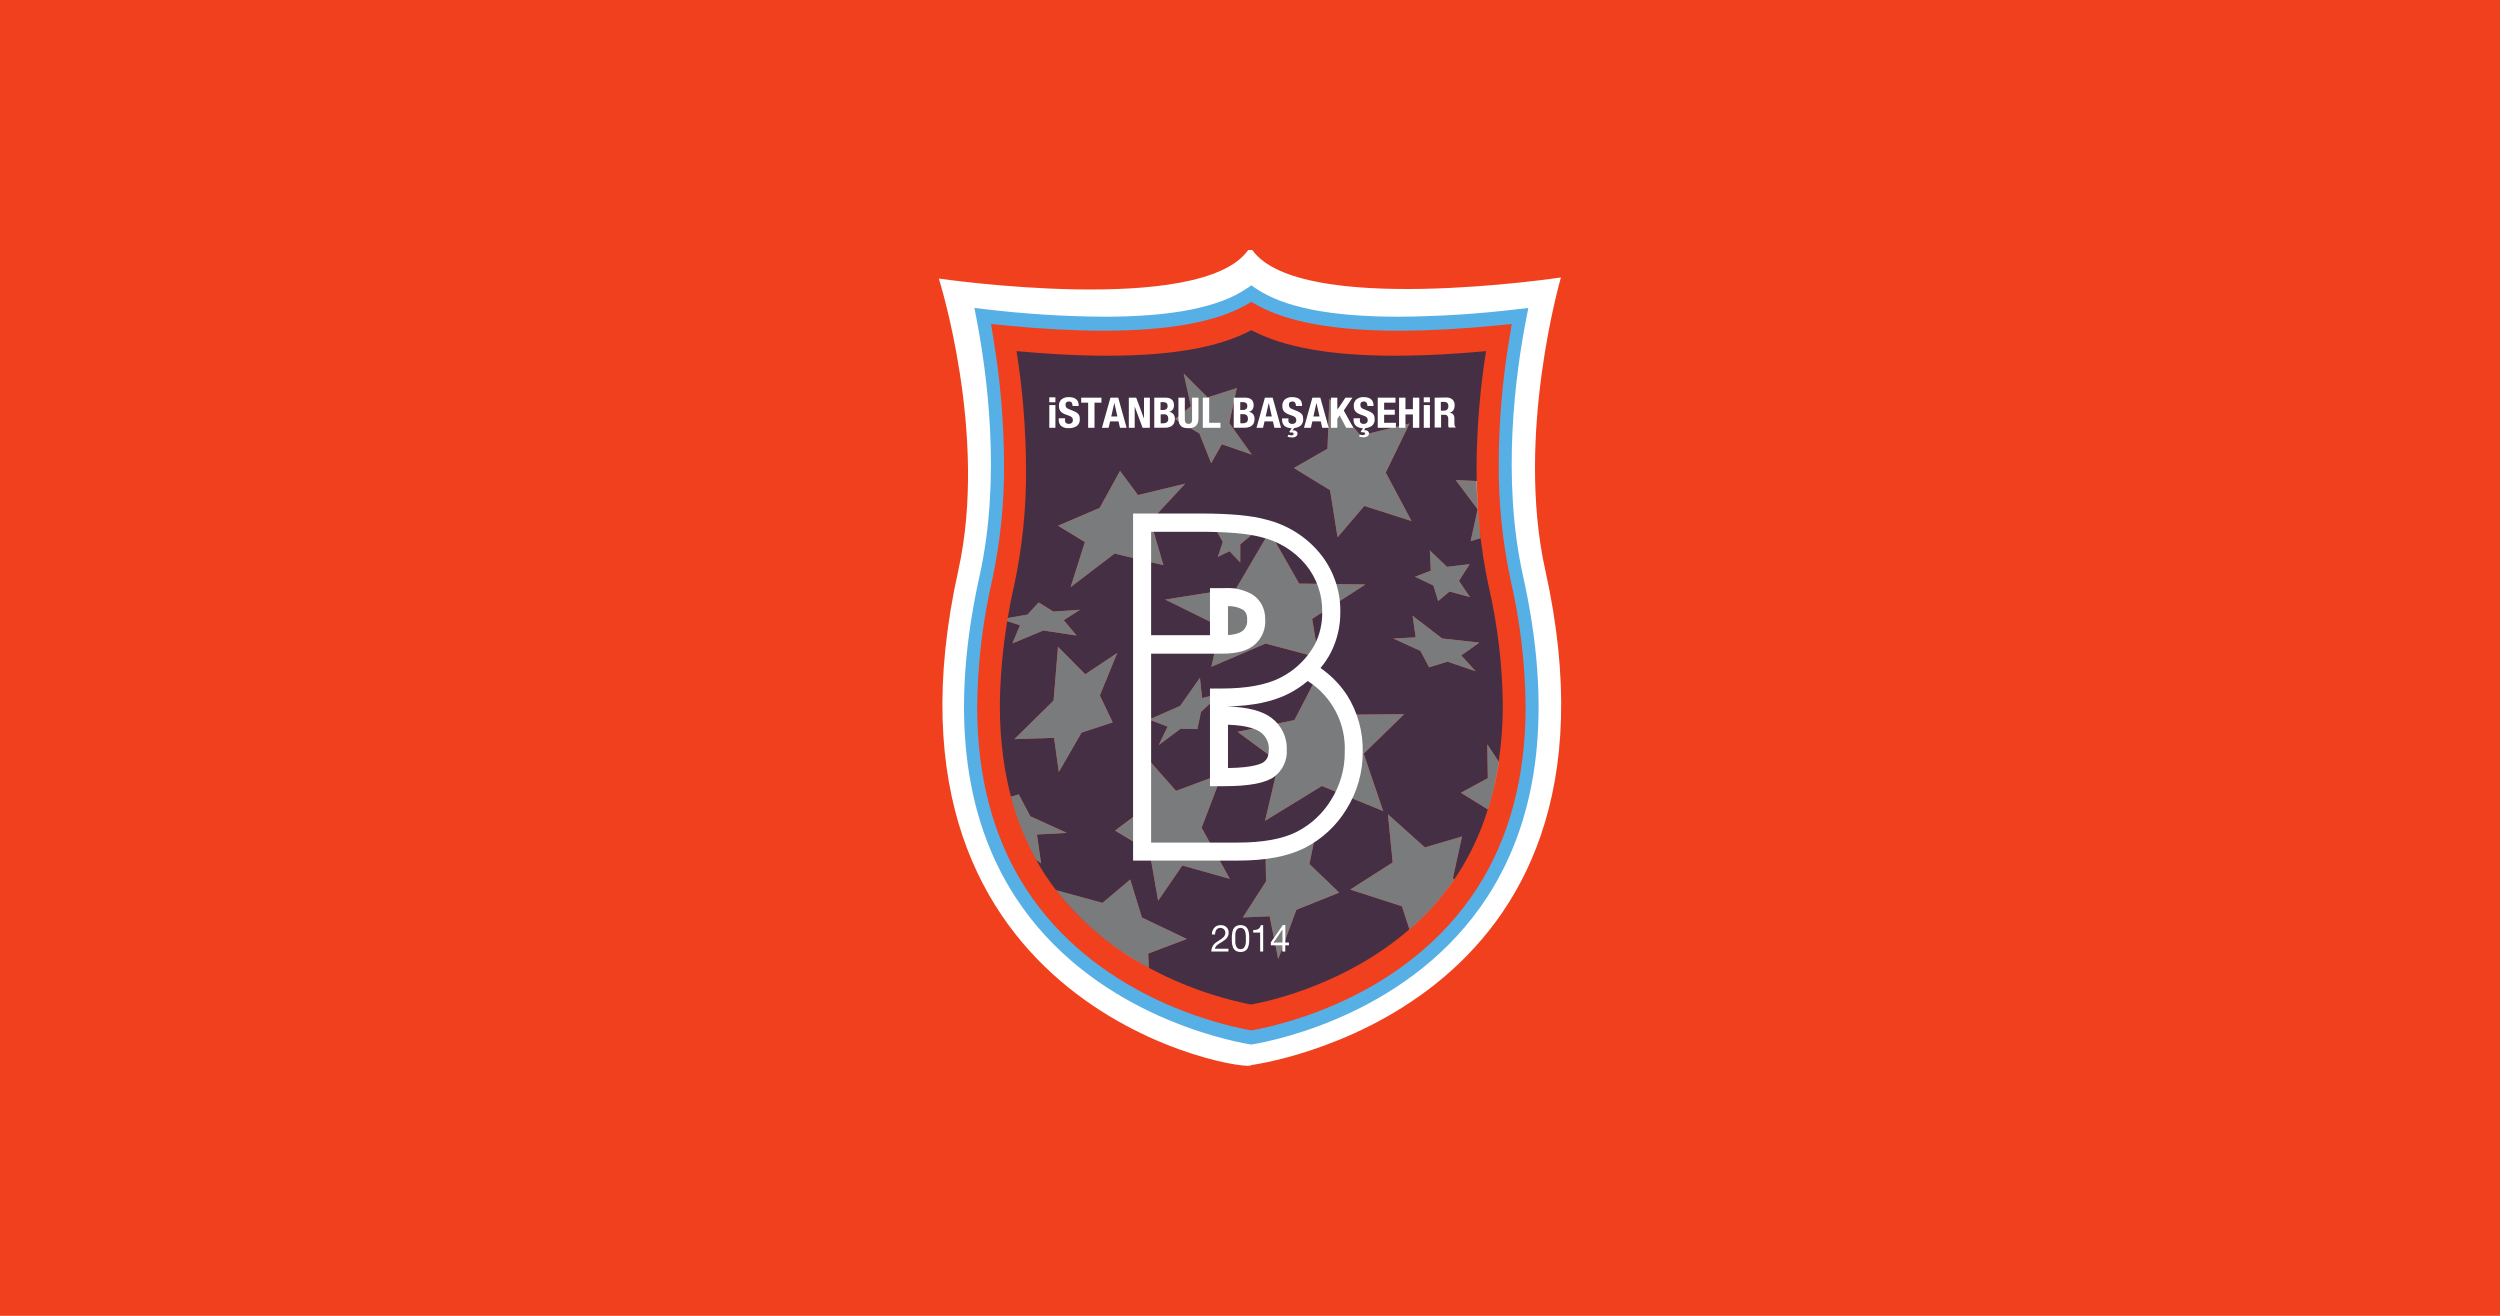
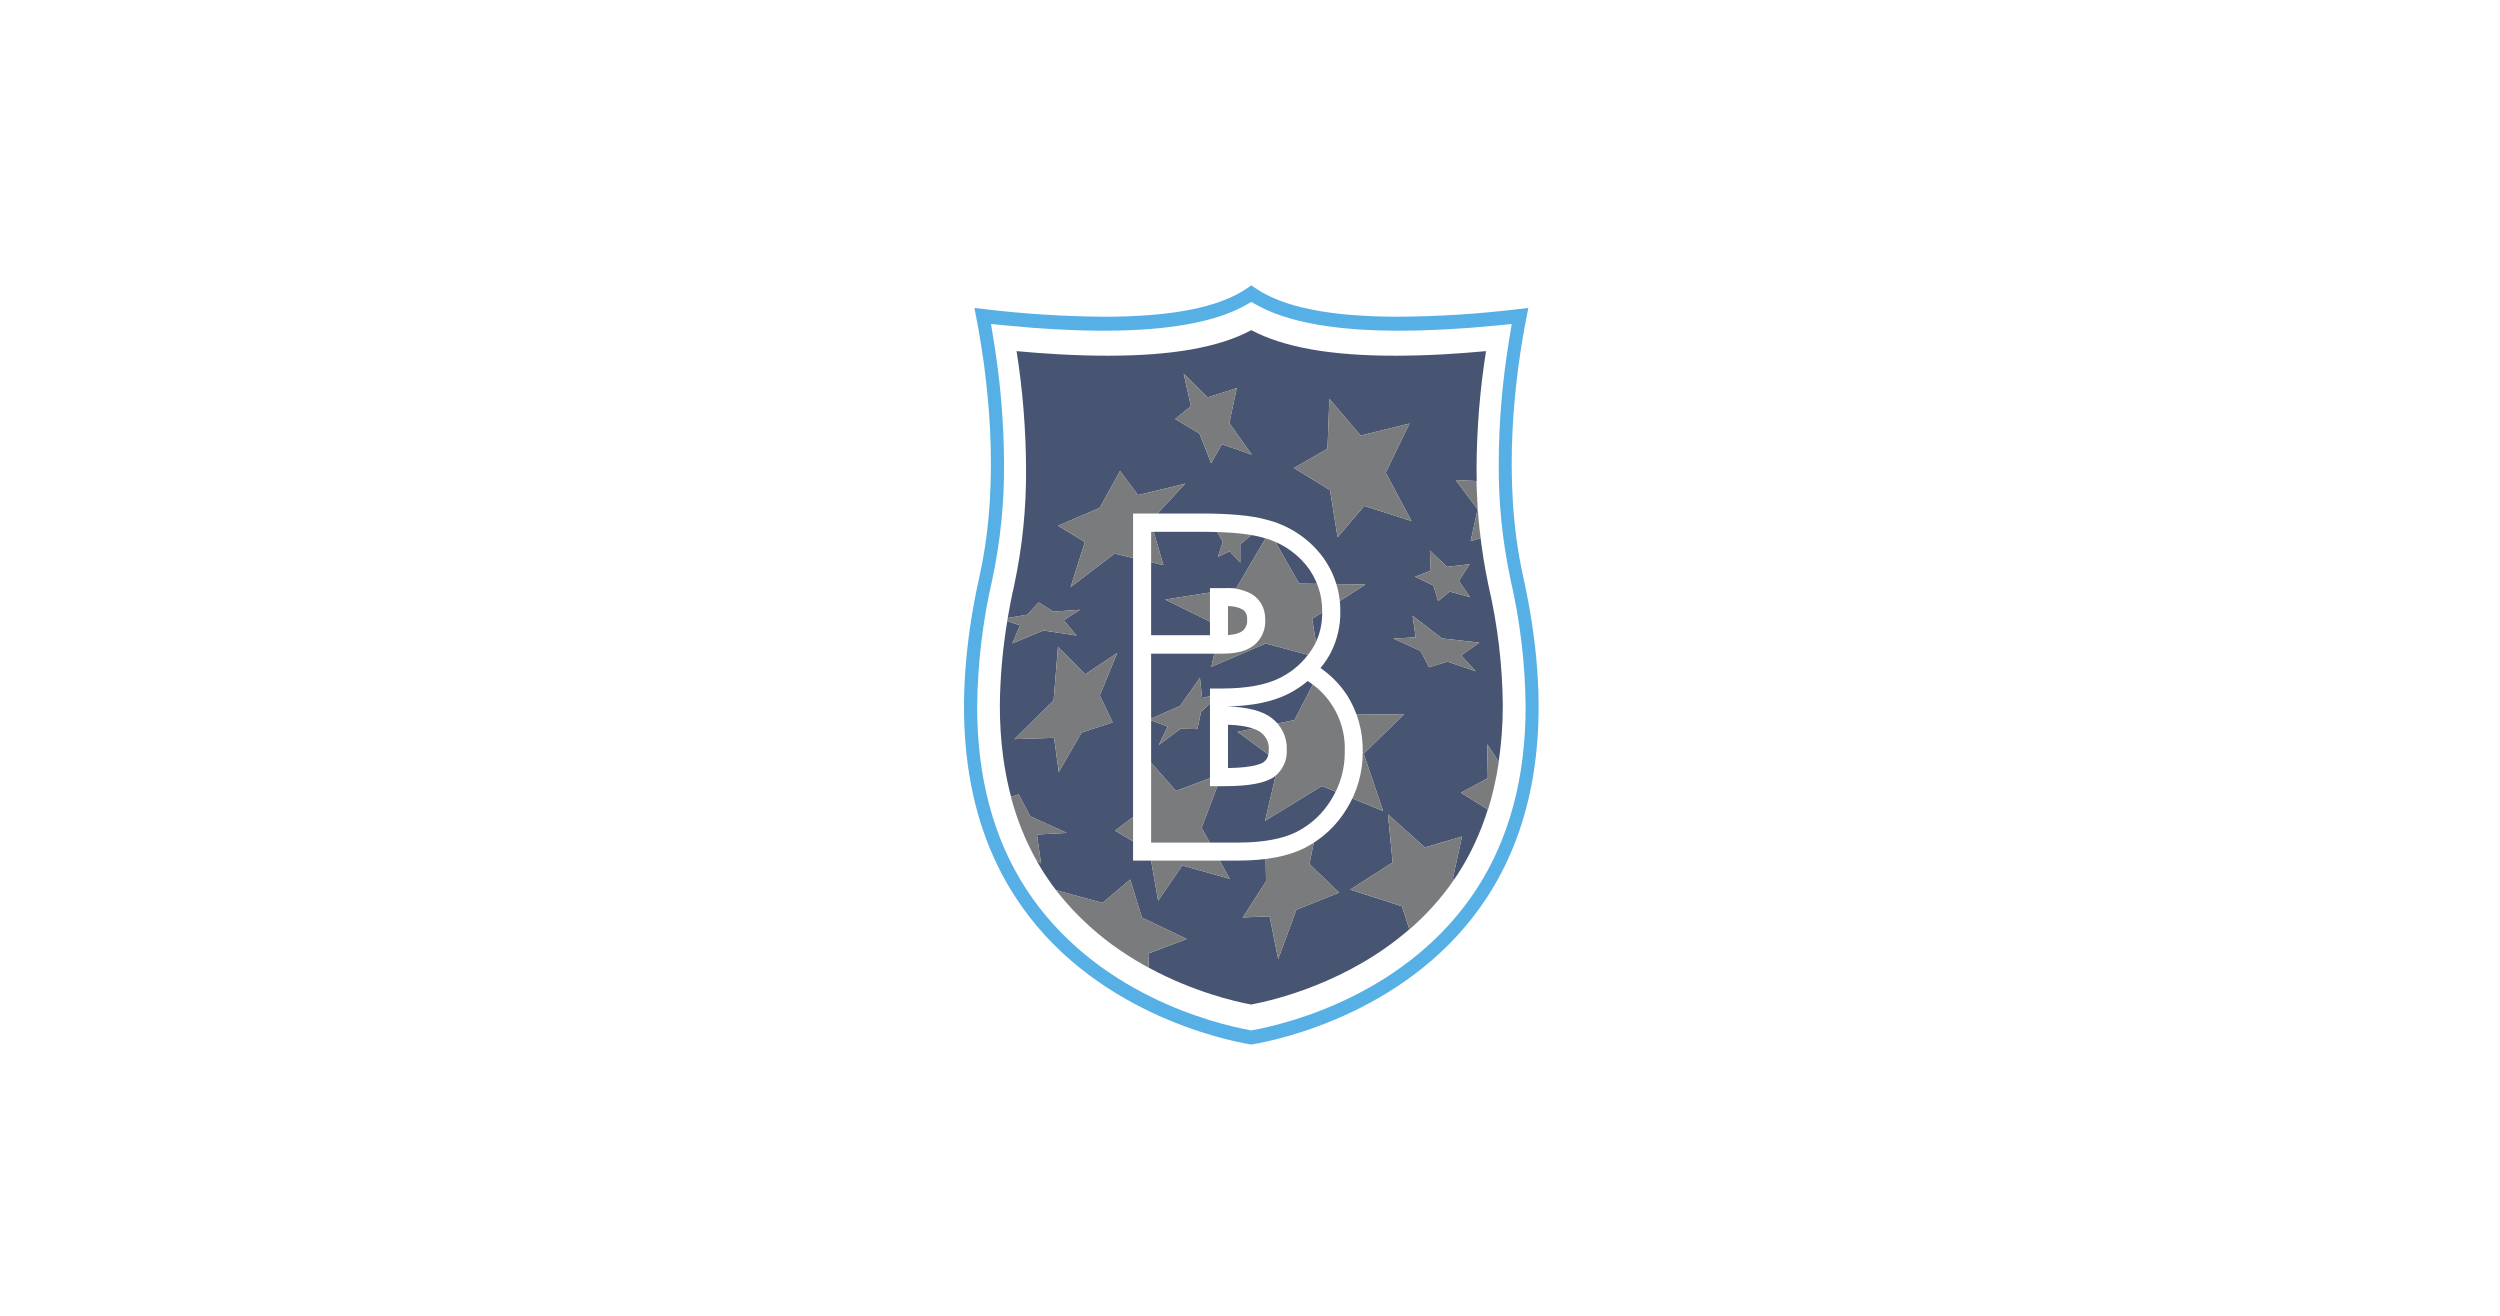
<svg xmlns="http://www.w3.org/2000/svg" version="1.1" viewBox="0 0 950 500" xml:space="preserve">
-   <path class="mono" d="m0 500h950v-500h-950z" style="fill:#f0401e" />
+   <path class="mono" d="m0 500v-500h-950z" style="fill:#f0401e" />
  <path d="m475.71 104.08-8.742 5.021-16.648 5.676-31.805 2.221-26.434-2.221-18.678-1.734h-8.588l5.023 28.889 2.871 35.91-3.941 31.332-3.953 19.73-2.871 32.219 2.51 32.305 6.828 30.055 12.863 22.617 15.734 21.314 18.855 12.488 21.828 11.766s16.872 7.215 17.955 7.215c1.081 0 17.732 2.512 17.732 2.512l15.443-4.301 26.643-9.867 27.488-19.426 12.777-11.182 12.488-17.346 10.213-20.814 5.025-18.303 2.871-22.615v-22.453l-4.316-21.104-3.594-24.811-1.553-22.521v-40.559l4.064-18.662 2.873-16.152-15.598 1.764-17.914 1.734h-40.127l-17.857-3.525-13.059-4.301zm-0.209 10.656 2.193 1.221c11.489 6.411 29.582 9.713 53.781 9.713 11.322 0 24.117-0.679 37.078-1.971l5.896-0.582-0.973 6.023c-2.586 15.557-3.904 31.223-3.953 46.996-0.116 14.819 1.368 29.477 4.453 43.973 3.683 15.937 5.602 32.083 5.76 48.439 0 26.904-6.245 50.202-18.594 69.227-26.018 39.961-71.53 51.158-84.865 53.643l-0.832 0.15-0.791-0.15 0.041-0.014c-13.307-2.47-58.79-13.669-84.779-53.602-12.35-19.025-18.607-42.322-18.594-69.24 0.157-16.362 2.08-32.513 5.773-48.453 3.074-14.477 4.554-29.117 4.439-43.918-0.065-15.791-1.389-31.475-3.969-47.051l-0.973-6.023 5.898 0.582c12.959 1.292 25.752 1.971 36.992 1.971 24.255 0 42.377-3.246 53.865-9.713z" style="fill:#56b0e6" />
  <path d="m475.92 396.85-0.487 0.084-0.485-0.084h0.042c-9.923-1.693-60.846-12.349-89.18-56.016-20.12-30.984-24.685-72.014-13.584-121.95 8.325-37.381 2.775-77.412-1.193-97.949l-0.762-3.913 3.94 0.457c15.034 1.812 30.121 2.769 45.263 2.874 25.989 0 43.778-3.54 54.406-10.809l1.624-1.111 1.624 1.111c10.642 7.269 28.447 10.809 54.407 10.809 15.151-0.104 30.247-1.062 45.291-2.874l3.941-0.457-0.763 3.913c-4.01 20.537-9.561 60.567-1.236 97.949 11.101 49.953 6.536 90.942-13.583 121.93-28.363 43.695-79.328 54.365-89.262 56.044m111.28-180.22c-11.449-51.507 5.952-111.21 5.952-111.21s-99.294 15-117.28-10.422h-1.552c-17.969 25.422-117.57 10.839-117.57 10.839s18.872 59.373 7.41 110.88c-37.52 168.83 111.92 191.22 111.31 188 0 0 149.25-19.273 111.73-188.09" style="fill:#fff" />
  <path class="mono" d="m475.5 125.46c-12.391 6.618-30.317 9.713-54.641 9.713-12.377 0-24.562-0.804-34.566-1.746 2.339 14.806 3.542 29.703 3.607 44.691 0.107 14.915-1.39 29.665-4.494 44.252-0.979 4.214-1.795 8.448-2.512 12.693l0.041-0.234h0.027l7.453-1.264 4.273-4.648 5.551 3.482 10.17-0.691-6.189 3.969 4.885 5.826-12.654-1.914-11.74 4.898 2.887-6.869-4.848-1.574c-1.739 10.609-2.709 21.309-2.811 32.113 0 13.357 1.648 25.603 4.85 36.803-0.208-0.733-0.452-1.452-0.645-2.191l2.967-0.906 4.4 8.324 13.875 6.314-11.35 0.613 1.568 11-1.916-1.471c-0.739-1.335-1.408-2.697-2.084-4.057 1.642 3.301 3.396 6.527 5.387 9.594 6.651 10.272 14.791 18.437 23.305 25.004-0.988-0.771-1.987-1.523-2.951-2.33-5.926-4.962-11.267-10.489-16.023-16.58l17.621 4.826 10.547-8.881 4.438 14.461 17.053 8.129-14.664 5.551 0.25 5.391c16.918 9.146 32.678 12.827 38.879 13.967 8.796-1.627 36.8-8.328 60.125-28.594l-2.83-8.73-19.648-6.356 16.123-10.311-1.791-18.287 14.041 12.584 14.1-4.164-3.455 15.791 0.434 0.59c0.478-0.697 0.962-1.385 1.426-2.102 4.862-7.469 8.621-15.684 11.41-24.555l-10.232-6.332 10.229-5.551-0.209-12.877 4.342 6.588c0.997-6.76 1.56-13.813 1.568-21.242-0.148-15.463-1.971-30.724-5.467-45.787-1.476-6.925-2.562-13.89-3.314-20.889 0.048 0.444 0.069 0.89 0.119 1.334 0.06 0.543 0.123 1.085 0.186 1.625l-0.029 0.07-3.717 1.111 2.65-12.113-8.326-11.102 7.943 0.371c0.019 1.2 0.105 2.394 0.145 3.592-0.091-2.76-0.186-5.521-0.166-8.293 0.056-14.979 1.256-29.868 3.594-44.664-10.018 0.942-22.2 1.746-34.549 1.746-24.311 0-42.226-3.135-54.645-9.713zm-25.711 16.486 9.102 9.072 11.088-3.551-2.844 13.305 8.561 12.004-11.406-3.967-4.051 7.229-4.453-11.281-9.242-5.535 6.008-4.871zm55.365 9.613 11.891 13.945 18.566-4.564-9.035 18.648 9.812 18.414-17.955-5.744-10.158 11.92-2.857-17.914-13.738-8.408 12.766-7.342zm-79.549 27.391 6.824 9.172 17.955-4.328-13.195 14.195 4.912 16.762-18.219-4.301-0.359-0.084-16.693 12.752 5.426-17.137-10.199-6.201 15.832-6.787zm135.84 11.99c0.117 2.11 0.289 4.215 0.471 6.318-0.182-2.104-0.354-4.208-0.471-6.318zm-91.828 4.896 1.178 5.648 5.662 1.068-5.15 4.273-0.014 6.939-4.049-4.289-4.457 2.123 1.875-5.66-2.303-4.148 4.301-0.488zm12.791 6.189 11.27 19.746 25.182 0.334-20.242 13.07 2.426 14.721-20.105-5.356-20.621 8.854 3.4-15.236-20.951-10.322 27.004-4.289zm60.943 7.146 6.492 6.231 8.645-1.012-4.092 6.326 4.203 6.201-7.769-2.135-4.328 3.635-1.818-5.924-6.994-3.332 6.008-2.305zm-6.562 24.824 11.211 8.617 14.152 1.582-6.894 4.869 5.523 6.021-10.729-3.648-6.994 2.137-3.272-6.217-10.297-4.703 8.465-0.459zm-134.75 11.781 10.352 10.461 12.154-8.117-6.606 16.152 4.871 10.238-11.809 3.871-8.658 14.986-1.803-13-15.084 0.512 14.902-14.666zm98.629 10.92 10.186 14.902 22.727-0.209-15.375 15 7.385 21.799-23.297-9.506-21.566 13.225 5.219-22.256-15.693-11.559 21.633-4.471zm-44.695 0.859 0.82 7.701 7.242-1.775-7.644 7.008-1.387 6.562-6.398-0.127-8.299 6.203 3.387-7.008-7.049-2.689 11.822-5.205zm-20.604 29.945 11.516 13.043 17.553-6.564-7.826 20.564 10.715 19.426-18.055-5.078-9.184 13.402-3.305-18.83-13.07-7.826 11.629-8.756zm133.32 7.106c-0.051 0.271-0.113 0.535-0.166 0.805 0.053-0.27 0.115-0.534 0.166-0.805zm-1.85 8.152c-0.032 0.12-0.058 0.244-0.09 0.363 0.032-0.12 0.058-0.243 0.09-0.363zm-180.56 7.07c0.352 1.043 0.74 2.062 1.121 3.086-0.384-1.024-0.77-2.049-1.121-3.086zm114.96 0.523-3.662 17.982 11.307 10.865-16.275 6.523-6.896 18.758-3.262-16.291-10.184 0.445 8.826-13.725-0.266-15.221 9.047 3.523zm-112.47 6.025c0.511 1.232 1.04 2.45 1.596 3.652-0.559-1.207-1.085-2.426-1.596-3.652zm163.48 18.295c-1.103 1.591-2.238 3.136-3.408 4.625 1.17-1.489 2.305-3.034 3.408-4.625zm-4.043 5.41c-1.11 1.383-2.244 2.727-3.404 4.023 1.16-1.297 2.294-2.64 3.404-4.023zm-3.853 4.537c-0.323 0.356-0.664 0.679-0.99 1.029 0.327-0.35 0.667-0.673 0.99-1.029zm-5.031 5.135c-0.585 0.56-1.181 1.092-1.773 1.633 0.593-0.542 1.188-1.073 1.773-1.633zm-116.38 9.449c1.034 0.75 2.072 1.441 3.111 2.144-1.039-0.703-2.079-1.395-3.111-2.144zm5.891 4.014c1.047 0.667 2.089 1.275 3.135 1.898-1.045-0.622-2.089-1.232-3.135-1.898zm5.996 3.592c0.443 0.249 0.88 0.478 1.322 0.719-0.443-0.236-0.883-0.477-1.322-0.719z" style="fill:#1b2b4f;opacity:.8" />
  <path class="mono" d="m449.79 141.94 2.763 12.405-6.008 4.871 9.241 5.537 4.454 11.28 4.05-7.228 11.407 3.966-8.561-12.004 2.844-13.305-11.087 3.551zm55.365 9.615-0.707 18.955-12.767 7.341 13.738 8.408 2.858 17.914 10.157-11.92 17.955 5.746-9.812-18.415 9.035-18.649-18.566 4.565zm-79.549 27.391-7.715 14.043-15.832 6.787 10.199 6.2-5.426 17.138 16.693-12.751 0.36 0.084 18.219 4.301-4.912-16.761 13.195-14.195-17.955 4.328zm127.57 3.47 8.327 11.101-2.651 12.113 3.718-1.111 0.028-0.07c-0.063-0.54-0.125-1.083-0.186-1.626-0.756-6.645-1.187-13.326-1.292-20.036zm-83.558 13.416-2.957 5.467-4.301 0.487 2.303 4.15-1.874 5.66 4.456-2.122 4.05 4.289 0.014-6.94 5.149-4.273-5.662-1.069zm12.792 6.189-12.639 21.522-27.004 4.289 20.952 10.323-3.4 15.235 20.621-8.852 20.105 5.356-2.426-14.722 20.243-13.071-25.183-0.334zm60.943 7.146 0.346 7.687-6.008 2.303 6.993 3.332 1.819 5.924 4.328-3.635 7.77 2.136-4.203-6.202 4.092-6.327-8.645 1.012zm-148.66 19.746-4.273 4.648-7.453 1.263h-0.027l-0.208 1.207 4.87 1.582-2.886 6.869 11.739-4.899 12.655 1.915-4.884-5.827 6.188-3.969-10.17 0.693zm142.1 5.08 1.164 8.2-8.464 0.458 10.297 4.704 3.273 6.217 6.994-2.136 10.728 3.648-5.523-6.021 6.894-4.87-14.152-1.582zm-134.75 11.781-1.679 20.438-14.902 14.666 15.083-0.513 1.804 13.001 8.658-14.986 11.809-3.871-4.871-10.238 6.606-16.153-12.156 8.118zm98.629 10.92-8.784 16.927-21.632 4.47 15.694 11.558-5.219 22.256 21.565-13.224 23.297 9.505-7.383-21.799 15.374-15-22.727 0.209zm-44.695 0.86-7.506 10.67-11.822 5.205 7.049 2.691-3.386 7.008 8.299-6.203 6.397 0.125 1.387-6.562 7.645-7.007-7.244 1.774zm109.19 25.269 0.209 12.876-10.229 5.551 10.299 6.374c1.807-5.75 3.18-11.792 4.117-18.129zm-129.79 4.676-0.028 19.382-11.629 8.756 13.071 7.826 3.303 18.83 9.185-13.402 18.053 5.077-10.714-19.426 7.826-20.565-17.552 6.564zm-48.26 14.36-2.967 0.907c2.179 8.36 5.362 16.318 9.545 23.875l1.915 1.471-1.568-11.002 11.351-0.612-13.876-6.314zm140.31 7.578 1.791 18.287-16.123 10.31 19.649 6.356 2.853 8.795c6.123-5.316 11.923-11.577 16.963-18.929l-0.445-0.608 3.454-15.791-14.098 4.164zm-26.183 0.914-11.365 12.862-9.046-3.523 0.264 15.22-8.826 13.724 10.185-0.445 3.261 16.29 6.896-18.758 16.276-6.522-11.308-10.865zm-71.751 23.866-10.547 8.881-17.621-4.827c4.756 6.091 10.098 11.618 16.025 16.58 1.617 1.355 3.268 2.658 4.953 3.911 3.936 2.899 7.934 5.453 11.891 7.703 0.786 0.438 1.577 0.87 2.375 1.29l-0.249-5.398 14.664-5.551-17.052-8.13z" style="fill:#7a7b7c" />
  <path d="m535.6 353.2-5e-3 -9e-3c6.123-5.316 11.922-11.577 16.963-18.93l0.012 0.019c-4.848 7.033-10.503 13.34-16.97 18.92" style="fill:#fff" />
  <path d="m562.41 202.83c-0.756-6.645-1.188-13.326-1.292-20.036l0.09 5e-3c0.065 6.55 0.462 13.268 1.202 20.031" style="fill:#fff" />
  <path d="m434.19 366.47c-4.135-2.313-8.099-4.88-11.892-7.703 3.936 2.899 7.934 5.453 11.892 7.703" style="fill:#fff" />
  <path d="m565.45 307.63-5e-3 -2e-3c1.807-5.75 3.18-11.792 4.117-18.129l0.03 0.044c-0.907 6.138-2.289 12.166-4.143 18.088" style="fill:#fff" />
-   <path d="m487.47 351.53-4.553 6.534v1.166h4.359v2.359h1.125v-2.359h1.387v-1.067h-1.361v-6.634zm-16.069 2e-3c-0.444 0-0.888 0.078-1.333 0.235-0.348 0.137-0.654 0.343-0.916 0.61-0.248 0.26-0.443 0.556-0.582 0.888-0.141 0.35-0.248 0.71-0.318 1.081-0.076 0.387-0.123 0.775-0.139 1.167h-0.014v2.303c0.016 0.392 0.062 0.782 0.137 1.167 0.072 0.366 0.179 0.721 0.32 1.067 0.139 0.332 0.334 0.626 0.585 0.889 0.26 0.267 0.563 0.464 0.914 0.596 0.893 0.304 1.786 0.304 2.679 0 0.348-0.13 0.654-0.329 0.916-0.596 0.248-0.26 0.443-0.555 0.582-0.889 0.141-0.343 0.248-0.7 0.318-1.067 0.076-0.385 0.123-0.775 0.139-1.167v-2.303c-0.016-0.392-0.062-0.779-0.139-1.167-0.07-0.371-0.177-0.731-0.318-1.081-0.139-0.334-0.334-0.628-0.582-0.888-0.262-0.269-0.568-0.473-0.916-0.61-0.444-0.157-0.888-0.235-1.333-0.235zm-7.549 0.012c-0.48-7e-3 -0.944 0.081-1.387 0.264-0.404 0.169-0.749 0.42-1.042 0.749-0.283 0.329-0.489 0.705-0.61 1.123l-0.125 0.028c-0.13 0.455-0.181 0.918-0.153 1.389h1.195c-9e-3 -0.306 0.023-0.605 0.097-0.902 0.065-0.29 0.181-0.559 0.346-0.805 0.16-0.237 0.364-0.427 0.61-0.568 0.281-0.16 0.582-0.234 0.904-0.223 0.255-2e-3 0.506 0.04 0.747 0.125 0.227 0.079 0.432 0.199 0.61 0.359 0.179 0.167 0.316 0.362 0.418 0.584 0.109 0.237 0.16 0.487 0.153 0.749 9e-3 0.306-0.042 0.603-0.153 0.888-0.109 0.288-0.272 0.54-0.487 0.763-0.239 0.253-0.501 0.48-0.789 0.677l-1.111 0.724c-0.346 0.206-0.68 0.429-1 0.666-0.32 0.237-0.605 0.508-0.858 0.819-0.267 0.332-0.473 0.698-0.626 1.095-0.181 0.494-0.288 1.002-0.318 1.526h6.52v-1.069h-5.133c0.053-0.306 0.172-0.582 0.362-0.83 0.193-0.255 0.415-0.48 0.663-0.68 0.269-0.216 0.552-0.41 0.849-0.584l0.928-0.555c0.315-0.202 0.617-0.413 0.902-0.624 0.288-0.216 0.545-0.462 0.777-0.735 0.23-0.276 0.408-0.582 0.543-0.916 0.144-0.378 0.214-0.772 0.207-1.178 9e-3 -0.436-0.074-0.851-0.25-1.25-0.153-0.35-0.376-0.652-0.664-0.902-0.299-0.251-0.631-0.436-1.002-0.555-0.364-0.109-0.74-0.16-1.123-0.153zm15.237 0c-0.051 0.339-0.169 0.647-0.362 0.93-0.174 0.244-0.39 0.439-0.652 0.582-0.271 0.146-0.557 0.243-0.861 0.292-0.327 0.051-0.654 0.079-0.986 0.084v0.958h2.623v7.2h1.151v-10.046zm-7.703 1.055c0.302 0 0.589 0.065 0.861 0.192 0.232 0.13 0.427 0.302 0.584 0.515 0.16 0.23 0.276 0.478 0.346 0.749 0.16 0.578 0.241 1.164 0.25 1.763v2.095c-0.019 0.45-0.093 0.888-0.223 1.317-0.116 0.399-0.32 0.745-0.61 1.041-0.167 0.139-0.353 0.244-0.557 0.316-0.204 0.074-0.413 0.111-0.631 0.111-0.216 0-0.427-0.037-0.629-0.111-0.204-0.072-0.39-0.176-0.557-0.316-0.29-0.297-0.494-0.642-0.61-1.041-0.13-0.429-0.204-0.867-0.223-1.317h0.028v-2.095c-0.019-0.297-0.019-0.594 0-0.888 0.042-0.295 0.102-0.587 0.181-0.875 0.07-0.271 0.185-0.52 0.346-0.749 0.158-0.213 0.352-0.385 0.582-0.515 0.274-0.128 0.559-0.192 0.861-0.192zm15.917 0.652h0.028v4.913h-3.359z" style="fill:#fff" />
  <path d="m466.62 291.86 0.012-0.014v-16.457c7.923 0.264 11.226 1.958 12.488 2.943 0.508 0.38 0.96 0.816 1.359 1.31 0.397 0.494 0.728 1.03 0.993 1.607 0.264 0.575 0.452 1.176 0.566 1.8 0.116 0.624 0.151 1.252 0.107 1.886 0 2.774-0.97 3.941-2.011 4.702-0.485 0.362-3.373 2.083-13.514 2.222zm7.269-55.237c-0.051 0.384-0.146 0.758-0.285 1.119-0.137 0.361-0.318 0.703-0.536 1.022-0.218 0.319-0.473 0.608-0.758 0.869-0.652 0.566-2.208 1.45-5.678 1.703v-11c1.965-0.065 3.813 0.36 5.551 1.277 0.141 0.087 0.276 0.184 0.404 0.291 0.281 0.238 0.52 0.511 0.721 0.819 0.341 0.554 0.538 1.155 0.596 1.803 0.021 0.314 0.021 0.629 0 0.944 0.042 0.385 0.037 0.769-0.014 1.153zm36.825 53.827c-0.211 1.582-0.533 3.141-0.965 4.678-0.434 1.536-0.974 3.032-1.621 4.491-0.647 1.459-1.394 2.865-2.241 4.215l-0.014 0.042c-1.582 2.619-3.495 4.971-5.739 7.051-2.243 2.083-4.729 3.818-7.457 5.203-5.384 2.7-12.822 4.052-22.311 4.052h-32.942v-71.794h27.252c5.449 0 9.501-1.152 12.154-3.455 0.661-0.585 1.25-1.236 1.763-1.952 0.515-0.717 0.944-1.481 1.29-2.294 0.341-0.814 0.591-1.654 0.747-2.523 0.153-0.869 0.211-1.744 0.169-2.626 0-0.599-0.037-1.196-0.111-1.79-0.183-1.708-0.738-3.285-1.663-4.732-0.559-0.853-1.225-1.612-1.999-2.276-0.371-0.318-0.765-0.609-1.178-0.873-1.566-0.877-3.224-1.518-4.973-1.924-1.747-0.406-3.519-0.56-5.309-0.463h-5.773v17.886h-22.367v-39.295h18.468c10.714 0 18.549 0.694 23.506 2.081 1.633 0.392 3.226 0.914 4.776 1.561 1.552 0.647 3.039 1.415 4.467 2.301 1.427 0.886 2.774 1.881 4.043 2.985 1.269 1.102 2.44 2.296 3.516 3.586 1.032 1.26 1.946 2.6 2.739 4.022 0.793 1.422 1.457 2.902 1.988 4.442 0.533 1.538 0.925 3.112 1.176 4.721 0.253 1.609 0.362 3.228 0.327 4.855 0.037 2.121-0.179 4.216-0.647 6.286-0.471 2.07-1.178 4.053-2.127 5.951-1.13 2.046-2.475 3.94-4.031 5.682-1.559 1.743-3.289 3.291-5.196 4.642-1.278 0.898-2.616 1.699-4.01 2.401-5.384 2.701-12.822 4.051-22.312 4.051h-4.317v37.103h5.551c9.253 0 15.513-1.178 18.788-3.537 0.798-0.589 1.512-1.264 2.143-2.03 0.631-0.765 1.155-1.596 1.58-2.491 0.422-0.895 0.728-1.832 0.919-2.804 0.19-0.974 0.257-1.955 0.202-2.943 0.044-1.157-0.049-2.306-0.281-3.442-0.234-1.137-0.596-2.227-1.093-3.275-0.494-1.048-1.106-2.023-1.837-2.925-0.731-0.9-1.556-1.7-2.48-2.403-3.477-2.728-9.116-4.208-16.914-4.44 9.587-0.209 17.162-1.777 23.116-4.76 2.674-1.345 5.159-2.983 7.45-4.911 1.123 0.708 2.192 1.49 3.21 2.338 1.018 0.851 1.979 1.763 2.878 2.739 0.898 0.977 1.728 2.006 2.491 3.094 0.765 1.085 1.454 2.215 2.069 3.391 0.615 1.176 1.151 2.385 1.607 3.632 0.455 1.246 0.826 2.517 1.116 3.811 0.288 1.297 0.492 2.605 0.61 3.927 0.116 1.322 0.146 2.644 0.09 3.971 0.014 1.596-0.084 3.185-0.295 4.764zm6.817-10.484c-0.241-1.895-0.619-3.76-1.132-5.599-0.517-1.839-1.162-3.632-1.941-5.377-0.777-1.744-1.677-3.421-2.702-5.033l0.014 0.056c-2.396-3.602-5.321-6.701-8.782-9.297l-1.206-0.889c1.531-1.796 2.841-3.743 3.925-5.841 1.213-2.388 2.125-4.884 2.732-7.491 0.612-2.606 0.902-5.249 0.877-7.926 0.03-2.023-0.114-4.034-0.436-6.032-0.325-1.997-0.819-3.951-1.487-5.861-0.668-1.911-1.498-3.748-2.489-5.511-0.99-1.765-2.129-3.428-3.414-4.992-1.301-1.563-2.714-3.015-4.245-4.354-1.533-1.338-3.157-2.547-4.88-3.625-1.723-1.081-3.521-2.016-5.393-2.809-1.872-0.793-3.795-1.433-5.769-1.923-5.551-1.566-13.875-2.331-25.311-2.331h-25.322v131.89h39.796c10.67 0 18.967-1.568 25.378-4.787 1.638-0.83 3.208-1.77 4.716-2.818 1.505-1.051 2.932-2.199 4.279-3.445 1.345-1.248 2.6-2.582 3.762-4.003 1.16-1.42 2.217-2.916 3.171-4.484 1.018-1.626 1.914-3.315 2.691-5.068 0.777-1.754 1.427-3.554 1.948-5.4 0.52-1.846 0.909-3.718 1.164-5.618 0.255-1.9 0.373-3.811 0.36-5.727 0.037-1.909-0.063-3.811-0.304-5.706" style="fill:#fff" />
-   <path d="m405.98 150.9c-0.434-8e-3 -0.859 0.051-1.277 0.174-0.478 0.144-0.916 0.366-1.312 0.666-0.353 0.325-0.617 0.71-0.792 1.155-0.175 0.445-0.245 0.907-0.208 1.385-8e-3 0.422 0.052 0.833 0.181 1.236 0.124 0.357 0.318 0.67 0.583 0.942 0.29 0.29 0.618 0.524 0.985 0.707 0.447 0.225 0.91 0.41 1.388 0.557 0.344 0.107 0.682 0.23 1.012 0.373 0.242 0.1 0.466 0.234 0.667 0.401 0.158 0.139 0.279 0.306 0.361 0.501 0.078 0.216 0.114 0.436 0.111 0.666 0.017 0.204-0.015 0.399-0.093 0.589-0.079 0.188-0.195 0.348-0.352 0.48-0.292 0.232-0.625 0.348-0.999 0.346-0.268 9e-3 -0.526-0.032-0.777-0.125-0.196-0.072-0.362-0.188-0.499-0.346-0.131-0.165-0.215-0.348-0.249-0.557-0.024-0.239-0.024-0.48 0-0.719l0.028-0.058v-0.332h-2.428v0.457c-0.031 0.452 0.032 0.891 0.186 1.315 0.154 0.427 0.389 0.802 0.702 1.127 0.418 0.325 0.881 0.559 1.39 0.705 0.508 0.144 1.025 0.192 1.551 0.141 0.544 0.035 1.08-0.018 1.607-0.16 0.527-0.139 1.018-0.357 1.473-0.659 0.391-0.322 0.684-0.714 0.88-1.18 0.196-0.466 0.273-0.951 0.23-1.455 4e-3 -0.322-0.029-0.642-0.097-0.958-0.068-0.288-0.187-0.552-0.36-0.791-0.2-0.262-0.435-0.482-0.707-0.668-0.353-0.239-0.728-0.439-1.125-0.594l-1.872-0.763c-0.405-0.123-0.743-0.343-1.014-0.668-0.167-0.271-0.246-0.568-0.235-0.888-0.019-0.167-0.019-0.332 0-0.499 0.039-0.16 0.113-0.304 0.222-0.429 0.121-0.132 0.264-0.23 0.431-0.292 0.218-0.081 0.446-0.121 0.679-0.111 0.196-0.019 0.384 0.011 0.565 0.09 0.181 0.079 0.329 0.197 0.448 0.353 0.232 0.39 0.334 0.812 0.306 1.264h2.317v-0.32c0.01-0.482-0.082-0.946-0.278-1.387-0.179-0.383-0.439-0.703-0.777-0.958-0.355-0.262-0.749-0.441-1.178-0.541-0.489-0.116-0.984-0.169-1.484-0.167-0.062-4e-3 -0.125-6e-3 -0.187-7e-3zm84.719 6.9e-4c-0.37 0.01-0.733 0.068-1.092 0.174-0.478 0.144-0.914 0.366-1.313 0.666-0.353 0.325-0.615 0.71-0.791 1.155-0.174 0.445-0.243 0.907-0.209 1.385-7e-3 0.427 0.053 0.842 0.181 1.25 0.125 0.357 0.32 0.67 0.585 0.942 0.29 0.29 0.617 0.524 0.983 0.707 0.448 0.225 0.909 0.41 1.389 0.557 0.343 0.104 0.682 0.23 1.014 0.373 0.241 0.1 0.464 0.234 0.666 0.404 0.16 0.137 0.281 0.302 0.359 0.499 0.079 0.216 0.116 0.436 0.111 0.666 0.016 0.204-0.014 0.399-0.093 0.589-0.079 0.188-0.195 0.348-0.353 0.48-0.292 0.232-0.624 0.346-0.998 0.346-0.274 9e-3 -0.536-0.03-0.791-0.125-0.197-0.07-0.364-0.188-0.496-0.35-0.135-0.16-0.218-0.343-0.253-0.552-0.025-0.244-0.025-0.489 0-0.733h0.014v-0.334h-2.428v0.457c-0.023 0.443 0.042 0.872 0.197 1.285 0.155 0.415 0.385 0.784 0.691 1.101 0.418 0.325 0.881 0.559 1.389 0.705 0.457 0.13 0.923 0.183 1.396 0.153l-0.898 1.343 0.304 0.359 0.023-5e-3 5e-3 5e-3 0.262-0.07h0.292c0.039-2e-3 0.079 6e-5 0.116 2e-3 0.153 0.012 0.295 0.06 0.427 0.151 0.118 0.081 0.188 0.19 0.204 0.327l2e-3 0.06c-7e-3 0.179-0.09 0.309-0.248 0.39-0.183 0.116-0.383 0.171-0.598 0.167-0.218 0-0.436-0.023-0.652-0.07-0.179-0.033-0.35-0.09-0.513-0.167l-0.32 0.735c0.213 0.1 0.434 0.169 0.666 0.209 0.336 0.067 0.673 0.1 1.014 0.098 0.564 0.039 1.088-0.09 1.568-0.39 0.179-0.125 0.315-0.288 0.41-0.485 0.097-0.197 0.139-0.406 0.13-0.624 2e-3 -0.179-0.039-0.346-0.125-0.501-0.079-0.148-0.184-0.271-0.318-0.373-0.139-0.104-0.292-0.183-0.459-0.236-0.16-0.053-0.327-0.081-0.499-0.084h-0.471l0.594-0.865c0.285-0.023 0.566-0.074 0.847-0.148 0.527-0.139 1.016-0.357 1.473-0.659 0.39-0.322 0.684-0.714 0.879-1.18 0.197-0.466 0.274-0.951 0.23-1.455 5e-3 -0.322-0.028-0.642-0.095-0.958-9e-3 -0.037-0.019-0.072-0.028-0.107-0.03-0.107-0.067-0.209-0.114-0.306v-2e-3c-0.03-0.065-0.062-0.13-0.1-0.193-0.037-0.063-0.077-0.123-0.121-0.183-0.195-0.26-0.424-0.482-0.693-0.668-0.353-0.239-0.728-0.436-1.125-0.594l-1.872-0.763c-0.406-0.123-0.742-0.343-1.014-0.668-0.167-0.271-0.246-0.568-0.234-0.888-0.021-0.167-0.021-0.332 0-0.499 0.037-0.16 0.111-0.306 0.22-0.429 0.121-0.132 0.264-0.23 0.429-0.292 0.22-0.081 0.448-0.121 0.682-0.111 0.195-0.019 0.383 0.011 0.564 0.09 0.179 0.079 0.33 0.197 0.448 0.353 0.232 0.39 0.334 0.812 0.306 1.264h2.331v-0.32c0.012-0.482-0.081-0.946-0.278-1.387-0.044-0.095-0.095-0.188-0.148-0.274-0.056-0.088-0.114-0.174-0.181-0.253-0.13-0.16-0.278-0.301-0.447-0.431-0.355-0.262-0.749-0.441-1.178-0.541-0.489-0.116-0.983-0.169-1.484-0.167-0.125-8e-3 -0.249-0.01-0.372-6e-3zm27.142 0c-0.369 0.01-0.732 0.068-1.091 0.174-0.478 0.144-0.916 0.366-1.315 0.666-0.35 0.325-0.615 0.71-0.791 1.155-0.174 0.445-0.244 0.907-0.207 1.385-9e-3 0.427 0.049 0.842 0.181 1.25 0.123 0.357 0.318 0.67 0.582 0.942 0.29 0.29 0.62 0.526 0.986 0.707 0.445 0.225 0.907 0.41 1.387 0.557 0.343 0.104 0.682 0.23 1.012 0.373 0.244 0.1 0.466 0.234 0.668 0.404 0.16 0.137 0.281 0.302 0.359 0.499 0.079 0.216 0.113 0.436 0.111 0.666 0.016 0.204-0.014 0.399-0.093 0.589-0.079 0.188-0.195 0.348-0.35 0.48-0.295 0.232-0.626 0.348-1 0.346-0.267 9e-3 -0.527-0.032-0.777-0.125-0.197-0.072-0.364-0.188-0.498-0.346-0.132-0.165-0.216-0.348-0.251-0.557-0.025-0.244-0.025-0.489 0-0.733l0.028-0.058v-0.332h-2.428v0.457c-0.03 0.452 0.033 0.891 0.188 1.315 0.153 0.427 0.387 0.802 0.7 1.127 0.418 0.325 0.881 0.559 1.389 0.705 0.431 0.123 0.867 0.176 1.31 0.158l-0.867 1.297 0.373 0.32 0.265-0.07 0.29 0.014c0.197-9e-3 0.378 0.042 0.541 0.153 0.139 0.093 0.209 0.223 0.209 0.39-7e-3 0.179-0.09 0.306-0.248 0.387-0.183 0.118-0.383 0.171-0.599 0.167-0.22 0-0.436-0.023-0.652-0.07-0.179-0.035-0.348-0.09-0.513-0.167l-0.32 0.735c0.213 0.102 0.434 0.169 0.666 0.209 0.334 0.067 0.673 0.1 1.014 0.098 0.564 0.039 1.088-0.09 1.568-0.387 0.179-0.128 0.315-0.29 0.413-0.487 0.095-0.197 0.139-0.406 0.127-0.624 2e-3 -0.176-0.04-0.345-0.123-0.501-0.079-0.146-0.186-0.272-0.32-0.374-0.139-0.104-0.292-0.183-0.459-0.236-0.162-0.053-0.327-0.079-0.499-0.084h-0.478l0.543-0.791c0.308-0.023 0.615-0.074 0.918-0.155 0.527-0.139 1.016-0.357 1.473-0.659 0.39-0.322 0.684-0.714 0.879-1.18 0.197-0.466 0.273-0.951 0.232-1.455 2e-3 -0.322-0.03-0.642-0.097-0.958-0.067-0.288-0.188-0.552-0.362-0.791-0.195-0.26-0.425-0.482-0.694-0.668-0.357-0.239-0.738-0.439-1.137-0.594l-1.874-0.763c-0.404-0.123-0.742-0.346-1.014-0.668-0.167-0.271-0.246-0.568-0.236-0.888-0.018-0.167-0.018-0.332 0-0.499 0.042-0.16 0.114-0.306 0.223-0.429 0.123-0.13 0.265-0.227 0.432-0.292 0.218-0.081 0.445-0.121 0.68-0.111 0.195-0.019 0.383 0.011 0.564 0.09s0.33 0.197 0.448 0.353c0.232 0.39 0.334 0.812 0.306 1.264h2.317v-0.32c0.012-0.482-0.081-0.946-0.276-1.387-0.183-0.383-0.441-0.7-0.777-0.958-0.357-0.262-0.752-0.441-1.181-0.541-0.487-0.116-0.983-0.169-1.484-0.167-0.124-8e-3 -0.247-0.01-0.37-6e-3zm-119.11 0.09v1.86h2.317v-1.86zm142.3 0v1.86h2.331v-1.86zm8.678 0.05c-0.053 8.7e-4 -0.106 3e-3 -0.159 6e-3l-4.372 0.07v11.336h2.431v-4.841h1.304c0.42-0.035 0.779 0.093 1.081 0.387 0.234 0.313 0.35 0.666 0.348 1.055v2.192c-0.012 0.218-0.012 0.434 0 0.652 0.03 0.204 0.109 0.39 0.236 0.555h2.621v-0.095c-0.251-0.148-0.392-0.364-0.431-0.654-0.095-0.318-0.095-0.777-0.095-1.387v-1.54c-0.019-0.522-0.195-0.984-0.529-1.387-0.397-0.348-0.858-0.533-1.387-0.554 0.306-0.049 0.589-0.156 0.854-0.318 0.262-0.165 0.483-0.373 0.661-0.626 0.353-0.58 0.515-1.208 0.485-1.888 0.033-0.415-0.025-0.816-0.174-1.204-0.148-0.39-0.373-0.728-0.672-1.016-0.334-0.262-0.708-0.454-1.113-0.582-0.355-0.112-0.718-0.165-1.087-0.159zm-107.02 0.062-4.064 0.014v11.419h4.064c0.61 0.016 1.202-0.077 1.777-0.279 0.443-0.158 0.83-0.401 1.164-0.733 0.302-0.304 0.515-0.661 0.64-1.069 0.123-0.415 0.183-0.842 0.181-1.278 0.033-0.687-0.16-1.302-0.584-1.844-0.422-0.485-0.956-0.758-1.596-0.819 0.58-0.121 1.041-0.422 1.389-0.902 0.318-0.482 0.471-1.016 0.457-1.596 0.016-0.48-0.067-0.942-0.25-1.387-0.155-0.364-0.39-0.664-0.707-0.902-0.327-0.237-0.687-0.399-1.081-0.485-0.457-0.1-0.921-0.144-1.389-0.139zm30.277 0-4.147 0.014v11.419h4.161c0.61 0.016 1.201-0.077 1.777-0.279 0.443-0.158 0.833-0.401 1.167-0.733 0.295-0.304 0.503-0.661 0.624-1.069 0.123-0.415 0.186-0.842 0.181-1.278 0.033-0.687-0.16-1.302-0.585-1.844-0.422-0.485-0.953-0.758-1.596-0.819 0.58-0.123 1.041-0.422 1.389-0.902 0.318-0.482 0.471-1.016 0.457-1.596 0.016-0.48-0.068-0.942-0.251-1.387-0.155-0.364-0.39-0.664-0.707-0.902-0.327-0.237-0.686-0.399-1.081-0.485-0.457-0.1-0.921-0.144-1.389-0.139zm-62.107 0.014v1.888h2.636v9.561h2.415v-9.561h2.636v-1.888zm11.114 0-3.234 11.449h2.54l0.555-2.431h3.206l0.554 2.431h2.526l-3.191-11.449zm6.979 0v11.449h2.235v-8.021h0.027l2.97 8.021h2.761v-11.449h-2.221v7.84h-0.041l-2.928-7.84zm18.858 0v7.979c-0.023 0.645 0.084 1.269 0.32 1.872 0.186 0.448 0.473 0.819 0.858 1.111 0.371 0.267 0.784 0.438 1.236 0.512 0.457 0.084 0.921 0.125 1.387 0.125s0.93-0.046 1.387-0.139c0.455-0.088 0.868-0.274 1.234-0.554 0.383-0.302 0.67-0.677 0.86-1.123 0.234-0.58 0.339-1.181 0.32-1.804v-7.979h-2.428v7.979c0.021 0.262 0.021 0.527 0 0.789-0.033 0.225-0.107 0.431-0.223 0.626-0.107 0.176-0.251 0.315-0.429 0.415-0.223 0.116-0.46 0.167-0.708 0.153-0.246 0.012-0.478-0.039-0.693-0.153-0.186-0.097-0.334-0.237-0.445-0.415-0.114-0.195-0.188-0.401-0.221-0.626-0.021-0.262-0.021-0.527 0-0.789h-0.028v-7.979zm9.255 0v11.449h6.715v-1.89h-4.287v-9.559zm23.601 0-3.189 11.449h2.482l0.557-2.431h3.203l0.557 2.431h2.523l-3.189-11.449zm18.039 0-3.192 11.449h2.623l0.554-2.431h3.206l0.554 2.431h2.47l-3.192-11.449zm7.049 0v11.449h2.428v-3.4l0.888-1.306 2.484 4.706h2.732l-3.649-6.553 3.275-4.896h-2.637l-3.067 4.579h-0.028v-4.579zm17.788 0v11.449h6.896v-1.89h-4.467v-3.08h4.052v-1.9h-4.052v-2.691h4.303v-1.888zm8.105 0v11.449h2.428v-5.08h2.83v5.08h2.428v-11.449h-2.428v4.37h-2.83v-4.37zm15.875 1.582h1.151c1.127 0 1.693 0.526 1.693 1.582 0.035 0.255 0.011 0.506-0.072 0.749s-0.218 0.457-0.399 0.638c-0.415 0.304-0.877 0.431-1.389 0.39h-0.984zm-105.46 0.099c0.432-0.011 0.833 0.103 1.202 0.344 0.153 0.151 0.269 0.327 0.341 0.529 0.074 0.202 0.098 0.41 0.074 0.624 0.021 0.218-9e-3 0.432-0.091 0.638-0.079 0.204-0.202 0.38-0.366 0.529-0.455 0.269-0.944 0.385-1.473 0.346h-0.747v-2.997h0.872c0.063-7e-3 0.125-0.011 0.187-0.012zm30.29 0c0.431-0.011 0.831 0.103 1.202 0.344 0.153 0.151 0.269 0.327 0.341 0.529 0.074 0.202 0.097 0.41 0.074 0.624 0.019 0.22-0.012 0.434-0.095 0.638-0.084 0.206-0.209 0.383-0.376 0.529-0.455 0.269-0.944 0.385-1.473 0.346h-0.733v-2.997h0.872c0.063-7e-3 0.125-0.011 0.187-0.012zm-48.903 0.302 1.164 5.149h-2.33zm58.678 0 1.167 5.149h-2.331zm18.123 0 1.167 5.149h-2.331zm-101.51 0.832v8.633h2.317v-8.633zm142.3 0v8.633h2.331v-8.633zm-69.713 3.442h1.041c0.248 0 0.494 0.028 0.735 0.084 0.218 0.046 0.411 0.137 0.582 0.278 0.174 0.144 0.304 0.32 0.39 0.527 0.102 0.269 0.148 0.545 0.139 0.833 0.035 0.262 7e-3 0.517-0.09 0.763-0.095 0.248-0.246 0.455-0.45 0.624-0.424 0.267-0.888 0.392-1.389 0.373l-0.958-0.039zm-28.875 0.051c0.115 0 0.231 6e-3 0.347 0.019 0.227 0.046 0.431 0.144 0.612 0.292 0.169 0.144 0.302 0.32 0.387 0.527 0.104 0.267 0.151 0.545 0.139 0.833 0.035 0.262 5e-3 0.517-0.093 0.763-0.095 0.246-0.246 0.455-0.448 0.624-0.427 0.267-0.888 0.39-1.389 0.373l-0.944 0.03v-3.442h1.041c0.116-0.013 0.231-0.019 0.347-0.019z" style="fill:#fff" />
</svg>